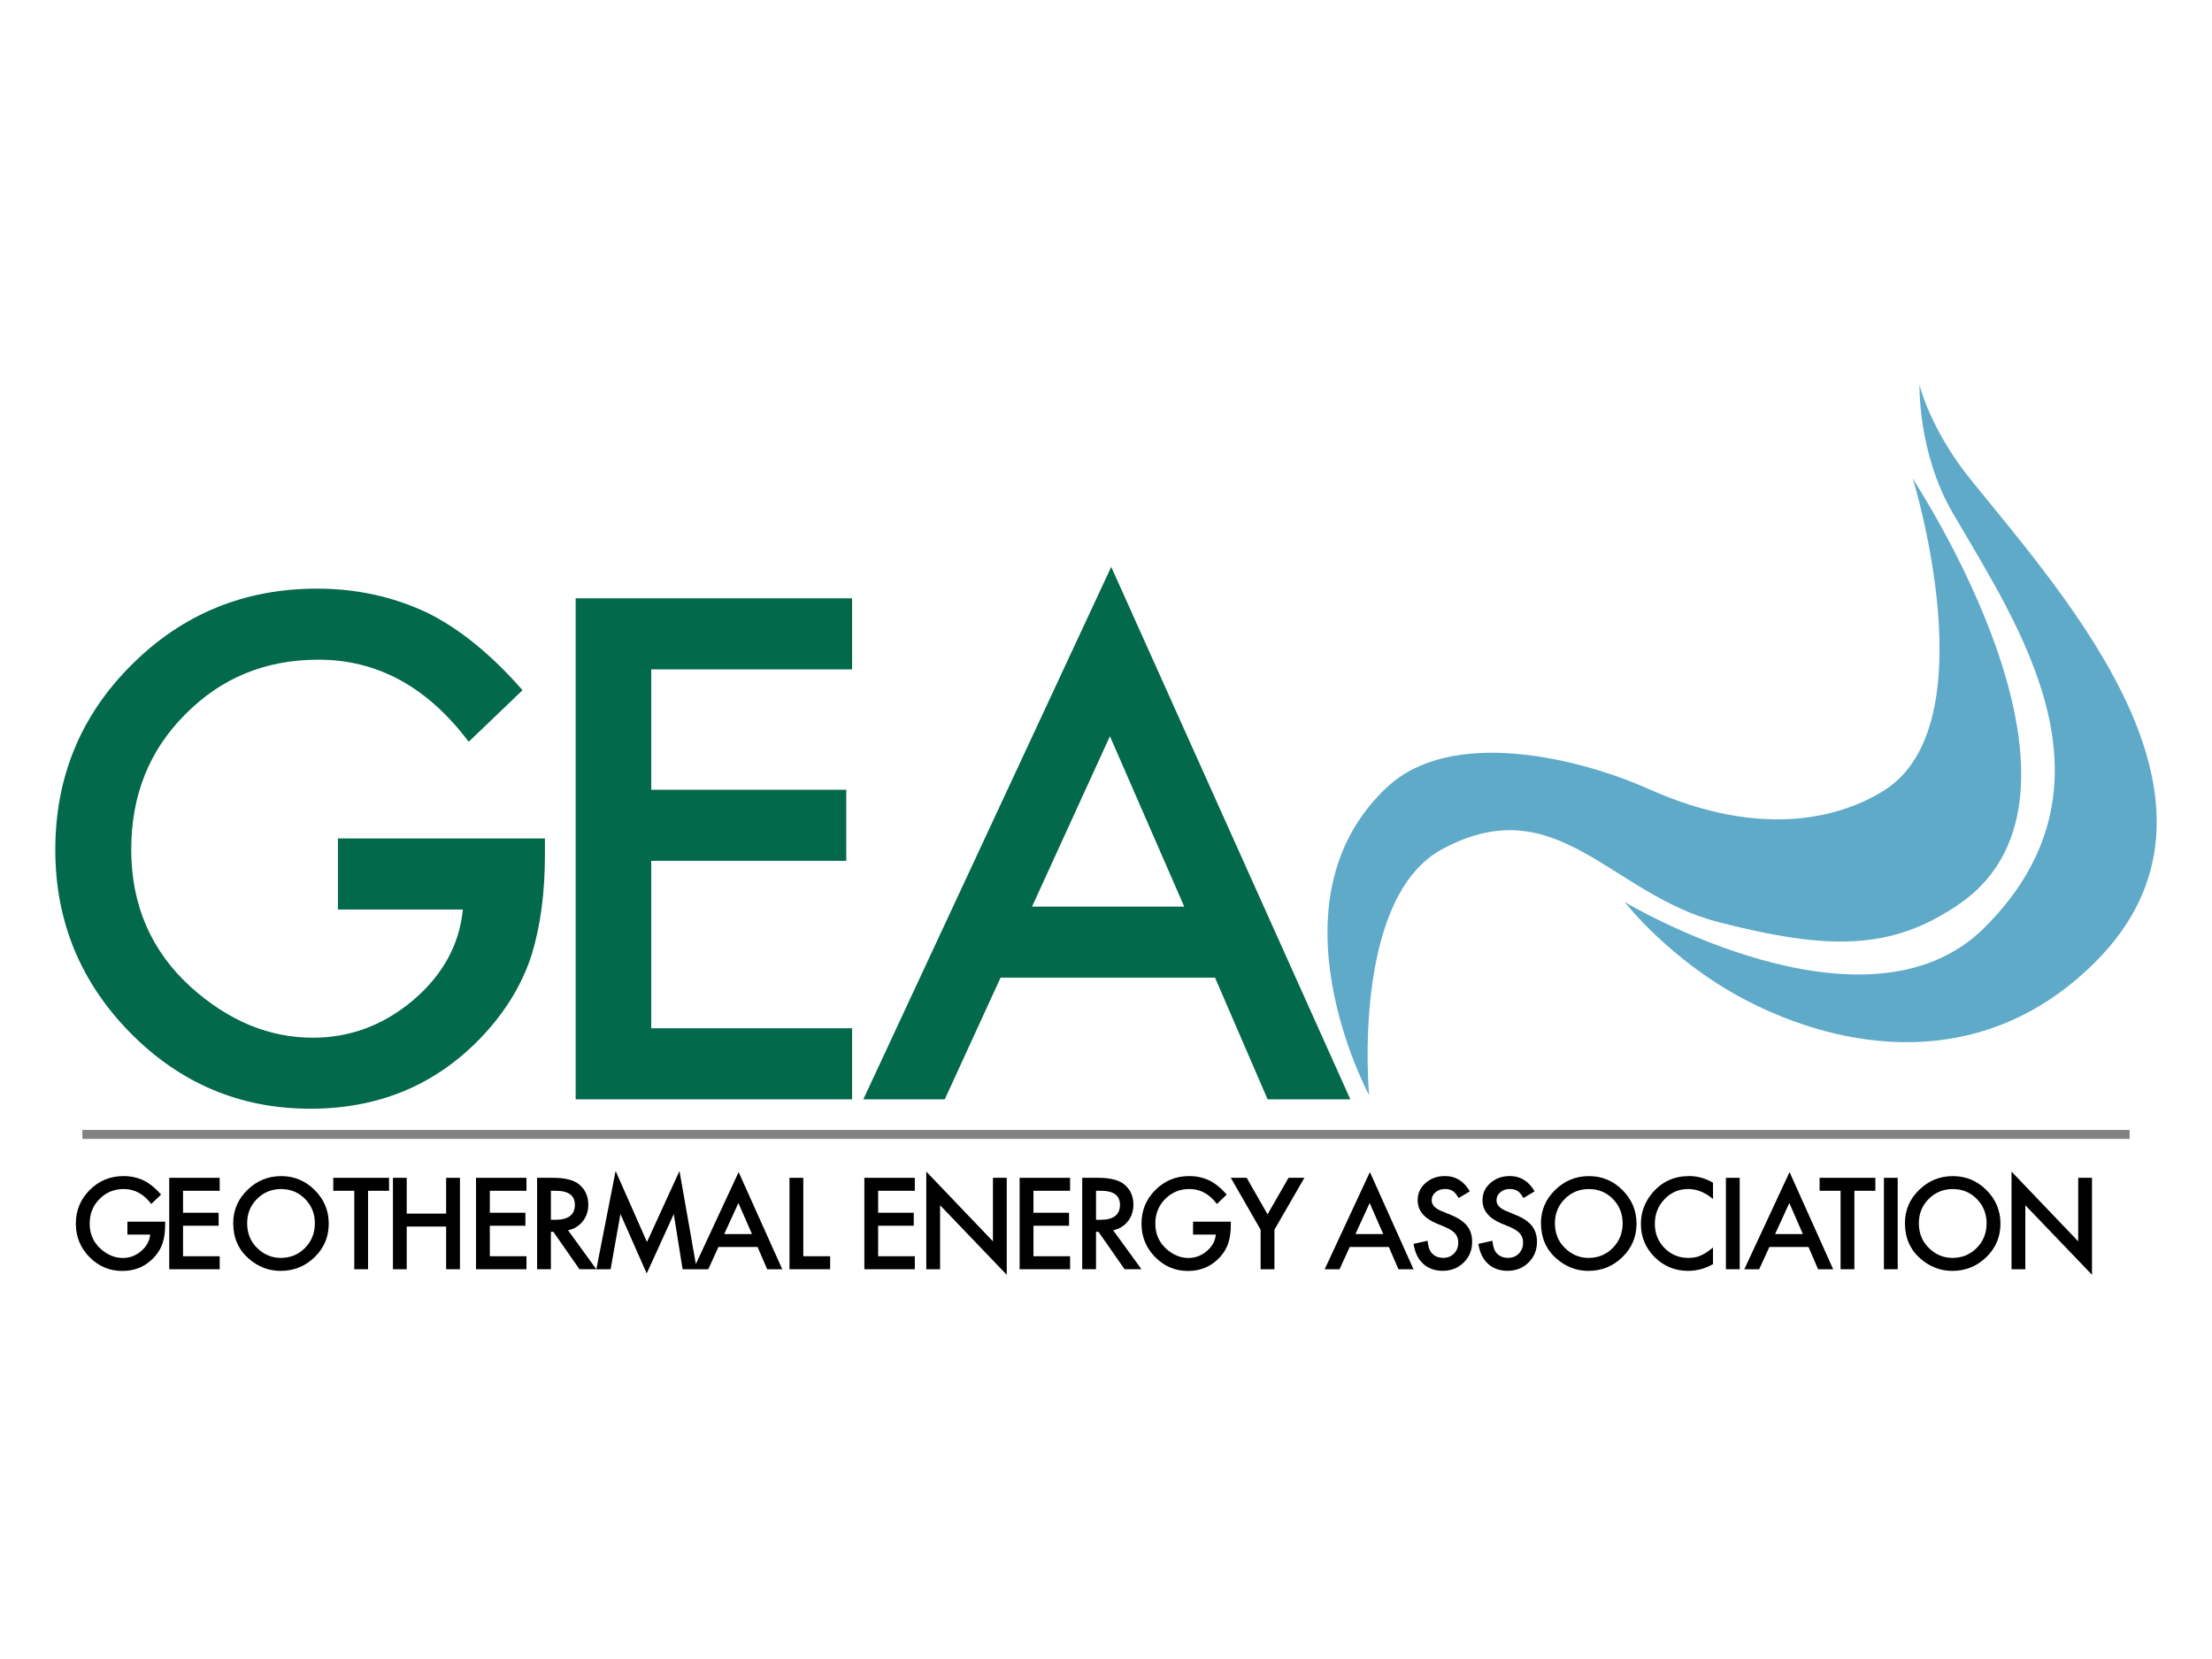
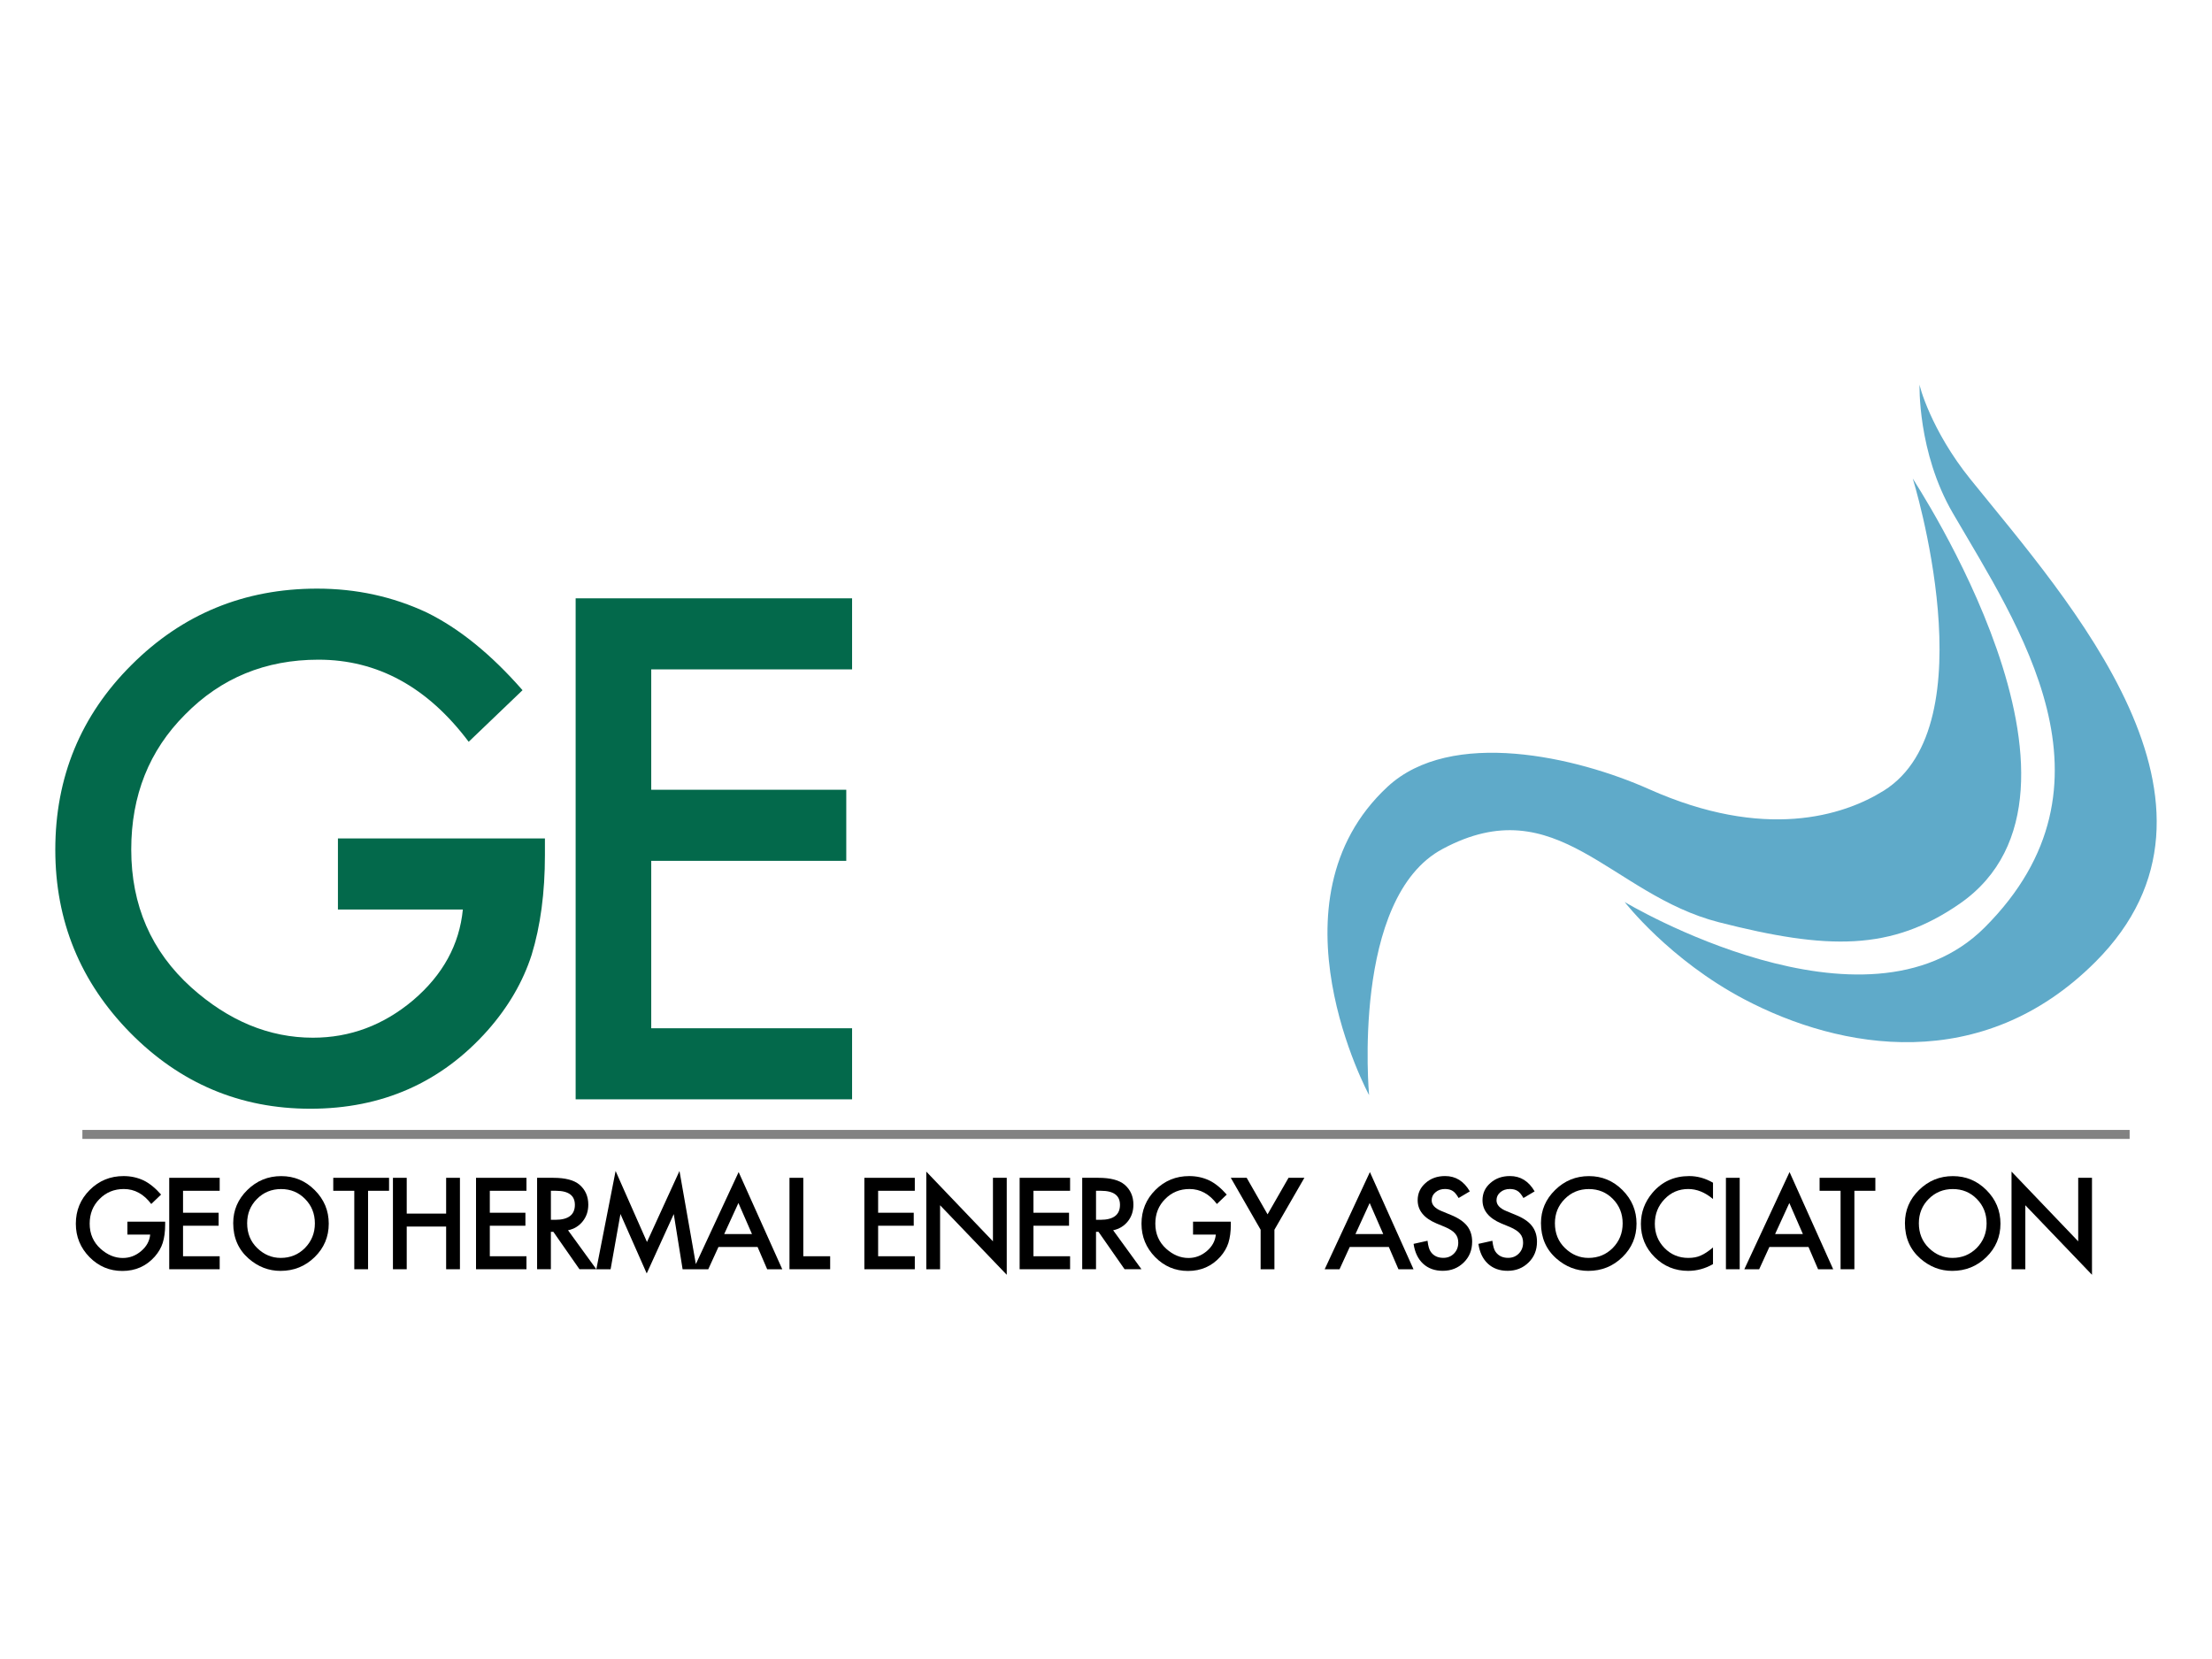
<svg xmlns="http://www.w3.org/2000/svg" version="1.1" id="logo" x="0px" y="0px" width="200px" height="150px" viewBox="-35 -35 200 150" enable-background="new -35 -35 200 150" xml:space="preserve">
  <g>
    <g>
      <g>
        <path fill="#03694B" d="M14.27,40.807H-4.446v6.427H6.849c-0.312,3.184-1.81,5.909-4.488,8.196     c-2.679,2.261-5.704,3.395-9.066,3.395c-3.951,0-7.618-1.516-11.001-4.546c-3.618-3.266-5.428-7.424-5.428-12.47     c0-4.888,1.623-8.959,4.871-12.205c3.246-3.303,7.266-4.958,12.057-4.958c5.339,0,9.866,2.476,13.583,7.423l4.869-4.664     c-2.836-3.241-5.721-5.581-8.655-7.023c-3.07-1.439-6.375-2.161-9.916-2.161c-6.59,0-12.185,2.301-16.782,6.896     C-27.701,29.691-30,35.266-30,41.834c0,6.438,2.261,11.952,6.778,16.548c4.516,4.576,9.945,6.865,16.282,6.865     c6.492,0,11.842-2.366,16.047-7.101c1.859-2.112,3.178-4.382,3.96-6.807c0.803-2.619,1.203-5.631,1.203-9.036V40.807z" />
        <polygon fill="#03694B" points="17.047,64.396 42.042,64.396 42.042,57.971 23.882,57.971 23.882,42.833 41.516,42.833      41.516,36.407 23.882,36.407 23.882,25.523 42.042,25.523 42.042,19.098 17.047,19.098    " />
-         <path fill="#03694B" d="M55.468,53.394h19.39l4.754,11.003h7.48L65.472,16.253L43.058,64.396h7.364L55.468,53.394z      M65.355,31.567l6.717,15.404H58.313L65.355,31.567z" />
        <path d="M-23.481,76.627h2.061c-0.057,0.581-0.331,1.079-0.822,1.494c-0.488,0.414-1.039,0.621-1.653,0.621     c-0.722,0-1.39-0.278-2.007-0.829c-0.661-0.597-0.99-1.353-0.99-2.275c0-0.894,0.296-1.636,0.888-2.227     c0.594-0.604,1.327-0.905,2.201-0.905c0.973,0,1.8,0.453,2.478,1.354l0.889-0.851c-0.518-0.591-1.044-1.018-1.579-1.28     c-0.561-0.263-1.164-0.393-1.81-0.393c-1.203,0-2.223,0.417-3.062,1.256c-0.837,0.835-1.257,1.852-1.257,3.052     c0,1.172,0.414,2.181,1.235,3.019c0.825,0.835,1.814,1.252,2.972,1.252c1.183,0,2.158-0.433,2.928-1.296     c0.339-0.386,0.579-0.798,0.722-1.243c0.147-0.476,0.22-1.024,0.22-1.647v-0.272h-3.413V76.627z" />
        <polygon points="-19.699,79.76 -15.137,79.76 -15.137,78.585 -18.451,78.585 -18.451,75.826 -15.233,75.826 -15.233,74.651      -18.451,74.651 -18.451,72.666 -15.137,72.666 -15.137,71.493 -19.699,71.493    " />
        <path d="M-9.572,71.339c-1.193,0-2.213,0.418-3.062,1.253c-0.853,0.835-1.28,1.833-1.28,2.996c0,1.323,0.467,2.396,1.402,3.213     c0.851,0.739,1.808,1.107,2.874,1.107c1.207,0,2.236-0.414,3.089-1.246c0.848-0.829,1.273-1.837,1.273-3.024     c0-1.182-0.423-2.192-1.27-3.037C-7.383,71.763-8.394,71.339-9.572,71.339z M-7.427,77.839c-0.595,0.598-1.327,0.896-2.192,0.896     c-0.799,0-1.504-0.295-2.115-0.881c-0.613-0.591-0.92-1.341-0.92-2.253c0-0.872,0.297-1.603,0.888-2.196     c0.592-0.597,1.32-0.895,2.179-0.895c0.863,0,1.588,0.298,2.172,0.895c0.591,0.598,0.885,1.336,0.885,2.215     C-6.532,76.494-6.832,77.23-7.427,77.839z" />
        <polygon points="-4.868,72.666 -2.967,72.666 -2.967,79.76 -1.722,79.76 -1.722,72.666 0.177,72.666 0.177,71.493 -4.868,71.493         " />
        <polygon points="5.338,74.729 1.774,74.729 1.774,71.493 0.528,71.493 0.528,79.76 1.774,79.76 1.774,75.9 5.338,75.9      5.338,79.76 6.586,79.76 6.586,71.493 5.338,71.493    " />
        <polygon points="8.04,79.76 12.601,79.76 12.601,78.585 9.287,78.585 9.287,75.826 12.506,75.826 12.506,74.651 9.287,74.651      9.287,72.666 12.601,72.666 12.601,71.493 8.04,71.493    " />
        <path d="M17.688,75.427c0.337-0.42,0.503-0.924,0.503-1.509c0-0.748-0.268-1.352-0.804-1.809     c-0.484-0.408-1.273-0.616-2.366-0.616h-1.459v8.267h1.246v-3.383h0.225l2.361,3.383h1.524l-2.559-3.524     C16.913,76.12,17.353,75.848,17.688,75.427z M14.81,75.288v-2.622h0.444c1.149,0,1.724,0.423,1.724,1.271     c0,0.9-0.591,1.353-1.772,1.353L14.81,75.288L14.81,75.288z" />
        <path d="M27.916,79.293l-1.48-8.418l-2.938,6.42l-2.837-6.42l-1.742,8.885h1.289l0.89-4.994l2.376,5.374l2.446-5.368l0.798,4.988     h0.979h0.297h1.045l0.92-2.012h3.539l0.866,2.012h1.365l-3.944-8.786L27.916,79.293z M30.48,76.577l1.285-2.806l1.226,2.806     H30.48z" />
        <polygon points="37.63,71.493 36.382,71.493 36.382,79.76 40.06,79.76 40.06,78.585 37.63,78.585    " />
        <polygon points="43.152,79.76 47.713,79.76 47.713,78.585 44.397,78.585 44.397,75.826 47.617,75.826 47.617,74.651      44.397,74.651 44.397,72.666 47.713,72.666 47.713,71.493 43.152,71.493    " />
        <polygon points="54.778,77.236 48.751,70.931 48.751,79.76 49.998,79.76 49.998,73.974 56.026,80.261 56.026,71.493      54.778,71.493    " />
        <polygon points="57.191,79.76 61.753,79.76 61.753,78.585 58.44,78.585 58.44,75.826 61.658,75.826 61.658,74.651 58.44,74.651      58.44,72.666 61.753,72.666 61.753,71.493 57.191,71.493    " />
        <path d="M66.977,75.427c0.335-0.42,0.501-0.924,0.501-1.509c0-0.748-0.267-1.352-0.802-1.809     c-0.486-0.408-1.275-0.616-2.365-0.616h-1.462v8.267h1.248v-3.383h0.224l2.359,3.383h1.527l-2.56-3.524     C66.198,76.12,66.641,75.848,66.977,75.427z M64.098,75.288v-2.622h0.445c1.148,0,1.721,0.423,1.721,1.271     c0,0.9-0.59,1.353-1.77,1.353L64.098,75.288L64.098,75.288z" />
        <path d="M72.87,76.627h2.06c-0.056,0.581-0.331,1.079-0.819,1.494c-0.491,0.414-1.039,0.621-1.654,0.621     c-0.721,0-1.391-0.278-2.007-0.829c-0.662-0.597-0.99-1.353-0.99-2.275c0-0.894,0.297-1.636,0.888-2.227     c0.594-0.604,1.325-0.905,2.202-0.905c0.974,0,1.8,0.453,2.477,1.354l0.888-0.851c-0.517-0.591-1.042-1.018-1.577-1.28     c-0.562-0.263-1.162-0.393-1.811-0.393c-1.201,0-2.222,0.417-3.062,1.256c-0.837,0.835-1.256,1.852-1.256,3.052     c0,1.172,0.413,2.181,1.237,3.019c0.823,0.835,1.812,1.252,2.969,1.252c1.184,0,2.159-0.433,2.93-1.296     c0.337-0.386,0.577-0.798,0.722-1.243c0.146-0.476,0.219-1.024,0.219-1.647v-0.272H72.87V76.627z" />
        <polygon points="79.608,74.796 77.72,71.493 76.284,71.493 78.981,76.188 78.981,79.76 80.228,79.76 80.228,76.188      82.937,71.493 81.503,71.493    " />
        <path d="M84.773,79.76h1.342l0.922-2.012h3.537l0.868,2.012h1.362l-3.943-8.786L84.773,79.76z M87.555,76.577l1.285-2.806     l1.225,2.806H87.555z" />
        <path d="M96.169,74.843l-0.824-0.34c-0.602-0.245-0.898-0.569-0.898-0.975c0-0.291,0.111-0.535,0.344-0.727     c0.227-0.198,0.513-0.297,0.859-0.297c0.283,0,0.514,0.059,0.691,0.173c0.168,0.098,0.351,0.311,0.542,0.642l1.012-0.6     c-0.535-0.925-1.282-1.386-2.231-1.386c-0.706,0-1.297,0.207-1.771,0.63c-0.475,0.416-0.713,0.934-0.713,1.556     c0,0.918,0.565,1.617,1.697,2.097l0.797,0.33c0.207,0.09,0.385,0.183,0.536,0.282c0.151,0.096,0.272,0.2,0.365,0.315     c0.096,0.111,0.164,0.234,0.21,0.367c0.043,0.137,0.066,0.282,0.066,0.441c0,0.398-0.128,0.727-0.387,0.989     c-0.255,0.26-0.578,0.39-0.966,0.39c-0.493,0-0.869-0.178-1.126-0.535c-0.143-0.186-0.241-0.52-0.3-1.01l-1.262,0.28     c0.114,0.771,0.402,1.368,0.862,1.797c0.468,0.428,1.058,0.64,1.775,0.64c0.758,0,1.389-0.25,1.898-0.753     c0.508-0.493,0.761-1.122,0.761-1.882c0-0.564-0.154-1.048-0.465-1.438C97.33,75.445,96.837,75.111,96.169,74.843z" />
        <path d="M102.029,74.843l-0.824-0.34c-0.599-0.245-0.897-0.569-0.897-0.975c0-0.291,0.113-0.535,0.342-0.727     c0.229-0.198,0.516-0.297,0.863-0.297c0.281,0,0.512,0.059,0.691,0.173c0.168,0.098,0.351,0.311,0.539,0.642l1.012-0.6     c-0.535-0.925-1.279-1.386-2.229-1.386c-0.707,0-1.296,0.207-1.771,0.63c-0.479,0.416-0.713,0.934-0.713,1.556     c0,0.918,0.565,1.617,1.694,2.097l0.8,0.33c0.207,0.09,0.385,0.183,0.534,0.282c0.148,0.096,0.274,0.2,0.367,0.315     c0.094,0.111,0.164,0.234,0.207,0.367c0.046,0.137,0.068,0.282,0.068,0.441c0,0.398-0.127,0.727-0.386,0.989     c-0.257,0.26-0.578,0.39-0.968,0.39c-0.493,0-0.867-0.178-1.126-0.535c-0.142-0.186-0.239-0.52-0.298-1.01l-1.262,0.28     c0.112,0.771,0.398,1.368,0.862,1.797c0.464,0.428,1.058,0.64,1.775,0.64c0.758,0,1.389-0.25,1.898-0.753     c0.508-0.493,0.761-1.122,0.761-1.882c0-0.564-0.157-1.048-0.467-1.438C103.196,75.441,102.7,75.111,102.029,74.843z" />
        <path d="M108.672,71.339c-1.192,0-2.211,0.418-3.062,1.253c-0.854,0.835-1.282,1.833-1.282,2.996     c0,1.323,0.469,2.396,1.405,3.213c0.848,0.739,1.807,1.107,2.872,1.107c1.207,0,2.235-0.414,3.088-1.246     c0.85-0.829,1.275-1.837,1.275-3.024c0-1.182-0.426-2.192-1.27-3.037C110.858,71.763,109.849,71.339,108.672,71.339z      M110.817,77.839c-0.597,0.598-1.326,0.896-2.193,0.896c-0.8,0-1.505-0.295-2.115-0.881c-0.614-0.591-0.92-1.341-0.92-2.253     c0-0.872,0.298-1.603,0.891-2.196c0.59-0.597,1.317-0.895,2.178-0.895c0.863,0,1.589,0.298,2.173,0.895     c0.588,0.598,0.883,1.336,0.883,2.215C111.712,76.494,111.415,77.23,110.817,77.839z" />
        <path d="M114.408,72.848c-0.696,0.826-1.044,1.763-1.044,2.814c0,1.175,0.416,2.177,1.248,3.008     c0.835,0.824,1.842,1.236,3.024,1.236c0.784,0,1.534-0.201,2.246-0.61v-1.505c-0.204,0.172-0.396,0.317-0.581,0.438     c-0.181,0.121-0.36,0.222-0.532,0.293c-0.304,0.142-0.679,0.213-1.119,0.213c-0.849,0-1.566-0.298-2.15-0.892     c-0.585-0.598-0.877-1.327-0.877-2.193c0-0.88,0.292-1.62,0.877-2.227c0.581-0.612,1.297-0.918,2.146-0.918     c0.771,0,1.518,0.302,2.237,0.906v-1.476c-0.693-0.401-1.411-0.6-2.15-0.6C116.372,71.336,115.265,71.84,114.408,72.848z" />
        <rect x="121.051" y="71.493" width="1.246" height="8.267" />
        <path d="M122.715,79.76h1.343l0.921-2.012h3.539l0.865,2.012h1.366l-3.945-8.786L122.715,79.76z M125.498,76.577l1.286-2.806     l1.225,2.806H125.498z" />
        <polygon points="129.52,72.666 131.418,72.666 131.418,79.76 132.666,79.76 132.666,72.666 134.562,72.666 134.562,71.493      129.52,71.493    " />
-         <rect x="135.336" y="71.493" width="1.246" height="8.267" />
        <path d="M141.575,71.339c-1.19,0-2.211,0.418-3.062,1.253c-0.854,0.835-1.277,1.833-1.277,2.996c0,1.323,0.466,2.396,1.401,3.213     c0.849,0.739,1.806,1.107,2.873,1.107c1.206,0,2.235-0.414,3.089-1.246c0.848-0.829,1.274-1.837,1.274-3.024     c0-1.182-0.424-2.192-1.269-3.037C143.764,71.763,142.754,71.339,141.575,71.339z M143.725,77.839     c-0.599,0.598-1.328,0.896-2.195,0.896c-0.8,0-1.505-0.295-2.115-0.881c-0.612-0.591-0.92-1.341-0.92-2.253     c0-0.872,0.298-1.603,0.889-2.196c0.594-0.597,1.32-0.895,2.18-0.895c0.863,0,1.587,0.298,2.171,0.895     c0.591,0.598,0.885,1.336,0.885,2.215C144.617,76.494,144.321,77.23,143.725,77.839z" />
        <polygon points="152.903,71.493 152.903,77.236 146.874,70.931 146.874,79.76 148.122,79.76 148.122,73.974 154.149,80.261      154.149,71.493    " />
      </g>
      <g>
        <path fill="#5FAAC9" d="M138.557-0.261c-0.06,0.02,1.024,4.164,4.602,8.592c8.873,11,25.541,29.399,11.299,43.642     c-10.247,10.247-23.047,7.96-31.742,3.382c-6.779-3.567-10.817-8.796-10.817-8.796s21.787,13.059,32.545,2.301     c12.941-12.941,3.015-27.321-2.886-37.482C138.356,5.866,138.557-0.261,138.557-0.261z" />
        <path fill="#5FAAC9" d="M137.944,8.264c-0.06,0.02,18.882,28.283,4.265,38.432c-6.203,4.31-11.974,4.196-21.788,1.691     c-9.808-2.505-14.613-12.177-24.967-6.64c-8.321,4.407-6.667,22.269-6.667,22.269s-9.483-17.519,1.661-27.874     c5.75-5.347,17.118-2.706,23.657,0.214c10.424,4.652,17.541,2.43,21.228,0.126C144.851,30.525,137.944,8.264,137.944,8.264z" />
      </g>
    </g>
    <rect x="-27.551" y="67.164" fill="#828282" width="185.104" height="0.811" />
  </g>
</svg>